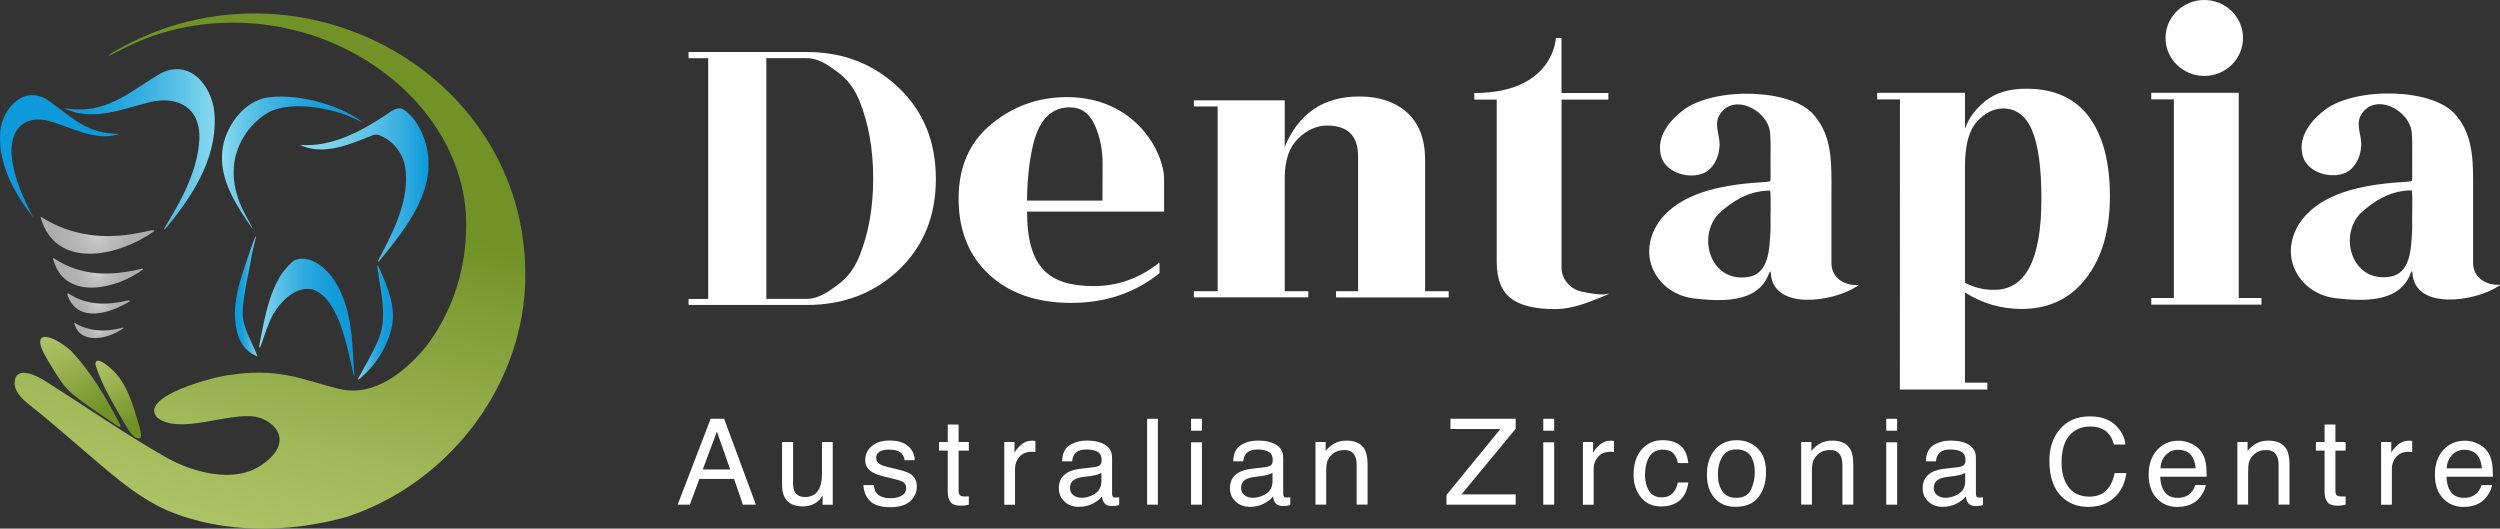
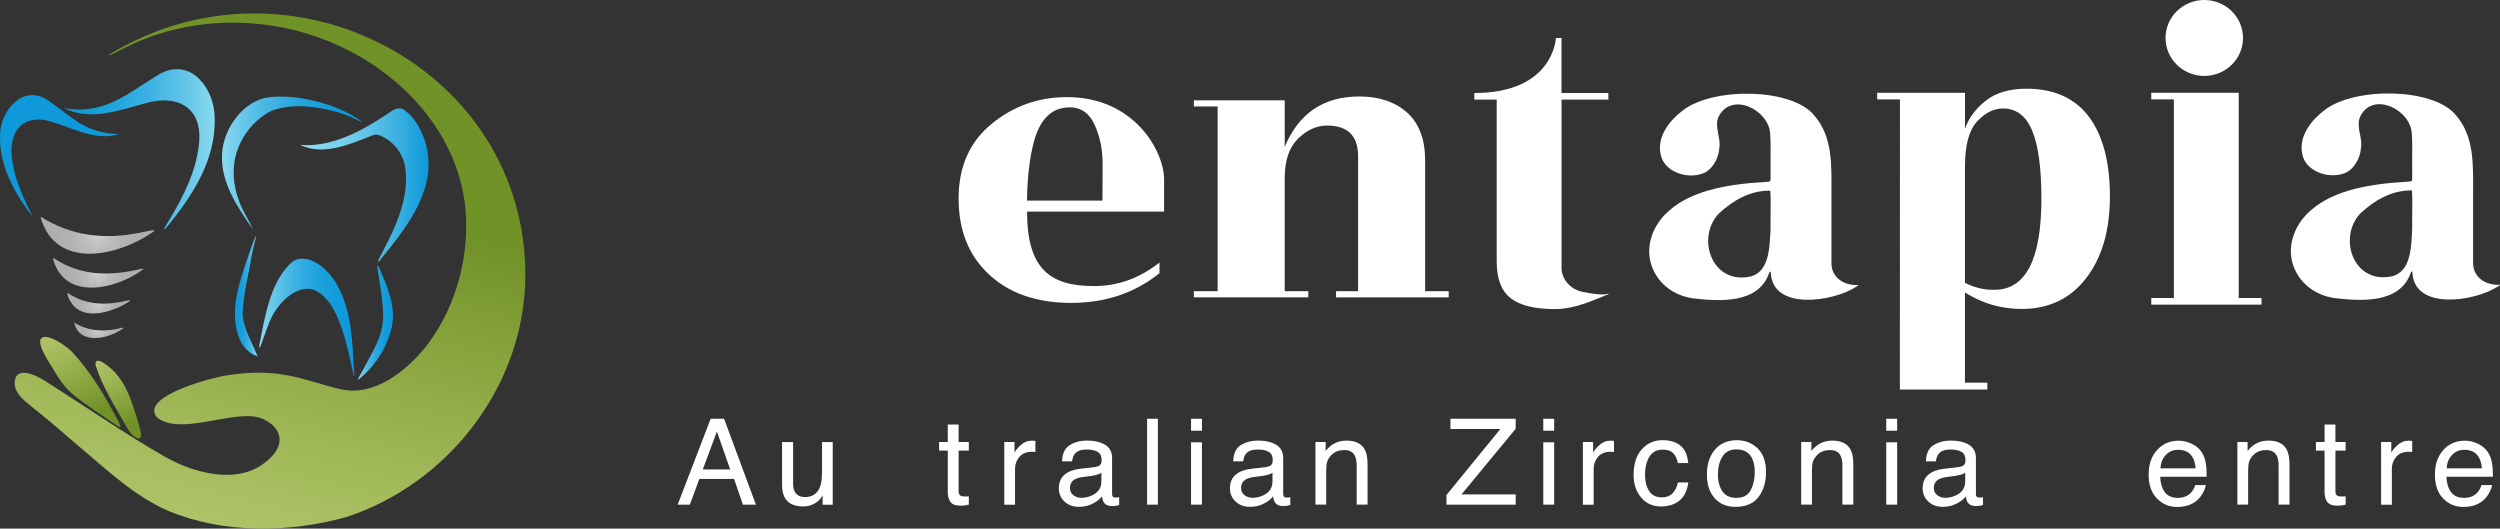
<svg xmlns="http://www.w3.org/2000/svg" width="227" height="48" viewBox="0 0 227 48" fill="none">
  <rect x="0" y="0" width="227" height="48" fill="#333333" stroke="none" />
  <path d="M47.672 26.046C47.196 35.458 40.565 43.931 31.483 46.938C26.256 48.393 20.328 48.485 15.272 46.387C12.173 45.033 9.694 42.648 7.148 40.51C5.767 39.324 4.395 38.125 2.969 37.001C2.281 36.432 1.44 35.837 1.327 34.894C1.278 33.09 3.298 34.052 4.161 34.633C7.751 36.9 11.259 39.342 14.966 41.467C15.708 41.886 16.486 42.252 17.296 42.525C19.5 43.266 22.195 43.539 24.106 41.961C24.781 41.436 25.442 40.704 25.379 39.8C25.307 38.804 24.237 38.046 23.265 37.852C20.778 37.38 16.311 39.54 14.26 37.905C12.55 35.956 19.766 34.096 21.07 34.021C22.721 33.774 24.417 33.761 26.063 34.074C27.705 34.356 29.27 34.973 30.912 35.334C34.016 36.049 36.886 33.668 38.681 31.468C41.105 28.312 42.333 24.384 42.329 20.478C42.369 13.591 37.74 7.706 31.704 4.607C25.757 1.521 18.353 1.168 12.209 3.928C11.534 4.232 10.886 4.58 10.225 4.907C9.959 5.03 9.811 5.074 9.896 4.995C9.986 4.902 10.378 4.673 10.684 4.501C27.327 -4.872 48.487 6.934 47.677 26.002V26.046H47.672Z" fill="url(#paint0_linear_344_2)" />
  <path d="M10.913 38.764C10.841 38.795 10.612 38.641 10.508 38.57C9.177 37.653 7.859 36.816 6.617 35.806C5.578 34.955 4.984 33.725 4.278 32.614C2.465 29.577 4.989 30.503 6.487 31.891C8.264 33.782 9.582 36.048 10.787 38.319C10.845 38.438 10.98 38.685 10.922 38.76L10.913 38.769V38.764Z" fill="url(#paint1_linear_344_2)" />
  <path d="M12.699 39.792C12.262 39.906 11.754 39.223 11.547 38.857C10.499 36.996 9.294 35.163 8.668 33.108C8.614 32.046 10.364 33.664 10.571 33.972C11.547 35.092 11.988 36.534 12.415 37.909C12.564 38.42 12.757 38.954 12.802 39.483C12.807 39.62 12.784 39.725 12.717 39.778L12.694 39.792H12.699Z" fill="url(#paint2_linear_344_2)" />
  <path d="M27.25 13.155C30.125 13.389 32.824 11.903 35.131 10.373C35.55 10.086 36.072 9.659 36.602 9.919C37.596 10.558 38.168 11.634 38.554 12.696C39.949 16.915 37.012 20.557 34.475 23.656C34.272 23.916 34.304 23.696 34.403 23.519C35.748 20.962 37.255 18.088 36.782 15.117C36.553 13.865 35.689 12.776 34.479 12.291C34.295 12.216 34.088 12.203 33.894 12.264C31.848 13.067 29.396 14.191 27.246 13.159H27.25V13.155Z" fill="url(#paint3_linear_344_2)" />
  <path d="M32.136 34.135C31.573 31.905 30.898 27.157 28.398 26.284C26.895 25.918 25.46 27.39 24.803 28.536C24.322 29.44 24.043 30.419 23.688 31.362C23.625 31.552 23.499 31.68 23.544 31.367C24.034 28.88 24.552 25.3 26.702 23.656C27.988 23.052 29.387 24.168 30.134 25.137C31.681 27.249 31.951 29.969 32.072 32.495C32.086 33.007 32.149 33.514 32.176 34.025C32.176 34.104 32.163 34.153 32.145 34.144L32.136 34.135Z" fill="url(#paint4_linear_344_2)" />
  <path d="M22.941 20.804C21.583 18.833 20.085 16.638 20.157 14.165C20.175 12.035 21.731 9.492 23.998 8.901C26.684 8.389 30.692 9.425 32.851 11.043C32.864 11.092 32.72 11.021 32.684 11.008C31.992 10.651 31.254 10.351 30.485 10.135C28.618 9.641 26.513 9.372 24.664 10.056C22.793 10.986 21.457 12.961 21.254 14.971C21.128 16.153 21.331 17.295 21.754 18.37C22.059 19.23 22.622 19.997 22.955 20.813H22.946L22.941 20.804Z" fill="url(#paint5_linear_344_2)" />
  <path d="M32.491 34.431C34.987 29.863 35.181 29.991 34.34 24.741C34.281 24.48 34.146 23.652 34.457 24.397C35.194 26.054 35.968 27.871 35.572 29.713C35.149 31.539 34.115 33.179 32.671 34.373C32.585 34.439 32.509 34.479 32.495 34.448V34.435L32.491 34.431Z" fill="url(#paint6_linear_344_2)" />
  <path d="M23.369 32.358C22.559 32.085 21.92 31.353 21.65 30.555C20.777 27.906 21.884 25.23 22.721 22.726C22.784 22.572 23.31 21.033 23.234 21.558C23.099 22.109 22.955 22.655 22.851 23.211C22.572 24.952 22.091 26.685 22.028 28.448C22.069 29.846 22.905 31.071 23.378 32.35L23.364 32.358H23.369Z" fill="url(#paint7_linear_344_2)" />
  <path d="M5.798 9.813C9.599 10.488 11.673 8.376 14.633 6.639C17.453 5.25 19.482 8.16 19.491 10.682C19.635 14.513 17.413 17.894 15.042 20.742C14.624 21.121 15.245 20.209 15.294 20.103C16.648 17.85 17.93 15.377 18.097 12.714C18.259 9.866 16.257 8.64 13.562 9.284C11.07 9.923 8.286 11.07 5.798 9.818V9.813Z" fill="url(#paint8_linear_344_2)" />
  <path d="M3.005 19.737C1.363 17.616 -0.094 15.059 0.005 12.313C-0.027 10.148 2.051 7.561 4.355 9.104C6.676 10.722 7.746 12.097 10.814 12.168C8.529 12.921 6.262 11.374 4.076 10.902C1.768 10.545 0.855 12.229 1.071 14.248C1.273 16.197 2.123 18.009 3.01 19.733L3.005 19.737Z" fill="#0D99DA" />
  <path d="M3.689 19.675C6.478 21.439 9.505 21.783 12.712 21.126C12.879 21.126 14.323 20.711 13.949 21.024C10.742 23.295 5.016 24.569 3.675 19.684L3.684 19.675H3.689Z" fill="url(#paint9_radial_344_2)" />
  <path d="M12.991 24.458C10.621 26.244 5.987 27.346 4.872 23.691C4.84 23.59 4.737 23.343 4.944 23.484C7.458 25.124 10.13 25.062 12.861 24.401C12.946 24.388 13.018 24.401 13.005 24.441L12.996 24.463L12.991 24.458Z" fill="url(#paint10_radial_344_2)" />
-   <path d="M11.768 27.364C10.072 28.431 7.116 29.37 6.176 26.919C6.149 26.808 6.032 26.531 6.23 26.658C7.944 27.774 9.793 27.716 11.673 27.267C11.741 27.258 11.795 27.298 11.781 27.337L11.768 27.364Z" fill="url(#paint11_radial_344_2)" />
+   <path d="M11.768 27.364C10.072 28.431 7.116 29.37 6.176 26.919C6.149 26.808 6.032 26.531 6.23 26.658C7.944 27.774 9.793 27.716 11.673 27.267C11.741 27.258 11.795 27.298 11.781 27.337Z" fill="url(#paint11_radial_344_2)" />
  <path d="M6.743 29.29C8.048 30.115 9.608 30.163 11.097 29.758C11.156 29.74 11.205 29.758 11.205 29.802C9.923 30.754 7.229 31.402 6.734 29.299L6.743 29.29Z" fill="url(#paint12_radial_344_2)" />
  <path d="M64.528 38.024H65.748L68.635 45.822H67.457L66.652 43.486H63.503L62.639 45.822H61.533L64.528 38.024ZM66.301 42.626L65.095 39.183L63.813 42.626H66.305H66.301Z" fill="white" />
  <path d="M72.013 40.135V43.909C72.013 44.2 72.058 44.438 72.148 44.619C72.319 44.958 72.634 45.13 73.093 45.13C73.754 45.13 74.204 44.835 74.442 44.24C74.573 43.922 74.636 43.486 74.636 42.93V40.14H75.612V45.827H74.69L74.699 44.989C74.573 45.205 74.42 45.386 74.236 45.536C73.871 45.831 73.426 45.981 72.909 45.981C72.099 45.981 71.546 45.712 71.249 45.17C71.091 44.879 71.01 44.491 71.01 44.006V40.14H72.009L72.013 40.135Z" fill="white" />
-   <path d="M79.341 44.041C79.373 44.359 79.454 44.606 79.588 44.773C79.84 45.082 80.272 45.236 80.893 45.236C81.262 45.236 81.586 45.161 81.865 45.007C82.144 44.853 82.283 44.614 82.283 44.293C82.283 44.05 82.171 43.861 81.945 43.737C81.802 43.658 81.518 43.57 81.1 43.468L80.313 43.279C79.809 43.16 79.44 43.023 79.202 42.873C78.774 42.613 78.563 42.256 78.563 41.802C78.563 41.264 78.765 40.828 79.166 40.497C79.566 40.166 80.106 39.999 80.781 39.999C81.667 39.999 82.305 40.25 82.697 40.753C82.94 41.07 83.061 41.414 83.052 41.784H82.13C82.112 41.568 82.031 41.374 81.892 41.198C81.662 40.947 81.266 40.823 80.7 40.823C80.322 40.823 80.038 40.894 79.845 41.03C79.651 41.167 79.552 41.348 79.552 41.577C79.552 41.824 79.678 42.022 79.935 42.168C80.083 42.256 80.299 42.335 80.587 42.401L81.244 42.556C81.959 42.723 82.436 42.882 82.679 43.041C83.057 43.283 83.246 43.671 83.246 44.191C83.246 44.712 83.048 45.135 82.652 45.501C82.256 45.867 81.653 46.052 80.839 46.052C79.966 46.052 79.346 45.858 78.981 45.474C78.617 45.091 78.423 44.614 78.397 44.05H79.332L79.341 44.041Z" fill="white" />
  <path d="M86.057 38.548H87.042V40.135H87.969V40.916H87.042V44.628C87.042 44.826 87.109 44.958 87.249 45.025C87.325 45.064 87.451 45.082 87.627 45.082C87.672 45.082 87.726 45.082 87.78 45.082C87.834 45.082 87.897 45.073 87.969 45.064V45.822C87.856 45.853 87.739 45.875 87.618 45.893C87.496 45.906 87.366 45.915 87.226 45.915C86.772 45.915 86.462 45.8 86.3 45.571C86.138 45.342 86.057 45.047 86.057 44.681V40.916H85.27V40.135H86.057V38.548Z" fill="white" />
  <path d="M91.189 40.135H92.116V41.118C92.192 40.929 92.377 40.695 92.674 40.422C92.971 40.149 93.312 40.012 93.699 40.012C93.717 40.012 93.749 40.012 93.794 40.016C93.839 40.016 93.911 40.025 94.014 40.038V41.048C93.956 41.039 93.902 41.03 93.852 41.026C93.803 41.026 93.749 41.022 93.695 41.022C93.205 41.022 92.827 41.176 92.561 41.484C92.296 41.793 92.165 42.15 92.165 42.556V45.827H91.189V40.14V40.135Z" fill="white" />
  <path d="M99.516 42.384C99.74 42.357 99.889 42.265 99.965 42.111C100.01 42.027 100.028 41.903 100.028 41.745C100.028 41.418 99.911 41.18 99.673 41.035C99.435 40.889 99.097 40.814 98.661 40.814C98.153 40.814 97.793 40.951 97.581 41.22C97.464 41.37 97.383 41.59 97.347 41.886H96.439C96.457 41.185 96.686 40.695 97.132 40.418C97.577 40.144 98.094 40.003 98.683 40.003C99.367 40.003 99.92 40.131 100.343 40.387C100.766 40.642 100.977 41.039 100.977 41.577V44.853C100.977 44.95 101 45.033 101.04 45.091C101.081 45.152 101.171 45.179 101.301 45.179C101.346 45.179 101.391 45.179 101.45 45.17C101.504 45.166 101.562 45.157 101.621 45.148V45.853C101.468 45.897 101.355 45.924 101.274 45.933C101.193 45.941 101.085 45.95 100.95 45.95C100.613 45.95 100.37 45.836 100.222 45.602C100.141 45.479 100.087 45.302 100.055 45.077C99.857 45.333 99.57 45.554 99.201 45.739C98.827 45.928 98.418 46.021 97.973 46.021C97.433 46.021 96.996 45.862 96.655 45.54C96.313 45.218 96.142 44.822 96.142 44.341C96.142 43.817 96.308 43.407 96.646 43.116C96.983 42.825 97.424 42.648 97.968 42.582L99.525 42.393L99.516 42.384ZM97.464 44.963C97.671 45.121 97.914 45.201 98.193 45.201C98.535 45.201 98.868 45.121 99.192 44.967C99.731 44.707 100.006 44.288 100.006 43.702V42.935C99.889 43.01 99.731 43.072 99.547 43.12C99.358 43.169 99.174 43.204 98.994 43.226L98.404 43.301C98.049 43.345 97.784 43.42 97.608 43.517C97.307 43.684 97.154 43.949 97.154 44.31C97.154 44.584 97.257 44.804 97.464 44.963Z" fill="white" />
  <path d="M104.158 38.024H105.134V45.822H104.158V38.024Z" fill="white" />
  <path d="M108.148 38.024H109.137V39.108H108.148V38.024ZM108.148 40.162H109.137V45.822H108.148V40.162Z" fill="white" />
  <path d="M115.052 42.384C115.277 42.357 115.426 42.265 115.502 42.111C115.547 42.027 115.565 41.903 115.565 41.745C115.565 41.418 115.448 41.18 115.21 41.035C114.971 40.889 114.634 40.814 114.198 40.814C113.689 40.814 113.33 40.951 113.118 41.22C113.001 41.37 112.92 41.59 112.884 41.886H111.976C111.994 41.185 112.223 40.695 112.668 40.418C113.114 40.144 113.631 40.003 114.22 40.003C114.904 40.003 115.457 40.131 115.88 40.387C116.303 40.642 116.514 41.039 116.514 41.577V44.853C116.514 44.95 116.537 45.033 116.577 45.091C116.618 45.152 116.708 45.179 116.838 45.179C116.883 45.179 116.928 45.179 116.987 45.17C117.041 45.166 117.099 45.157 117.158 45.148V45.853C117.005 45.897 116.892 45.924 116.811 45.933C116.73 45.941 116.622 45.95 116.487 45.95C116.15 45.95 115.907 45.836 115.759 45.602C115.678 45.479 115.624 45.302 115.592 45.077C115.394 45.333 115.106 45.554 114.737 45.739C114.364 45.928 113.955 46.021 113.509 46.021C112.97 46.021 112.533 45.862 112.191 45.54C111.85 45.218 111.679 44.822 111.679 44.341C111.679 43.817 111.845 43.407 112.183 43.116C112.52 42.825 112.961 42.648 113.505 42.582L115.061 42.393L115.052 42.384ZM113.001 44.963C113.208 45.121 113.451 45.201 113.73 45.201C114.072 45.201 114.405 45.121 114.728 44.967C115.268 44.707 115.543 44.288 115.543 43.702V42.935C115.426 43.01 115.268 43.072 115.084 43.12C114.895 43.169 114.71 43.204 114.531 43.226L113.941 43.301C113.586 43.345 113.321 43.42 113.145 43.517C112.844 43.684 112.691 43.949 112.691 44.31C112.691 44.584 112.794 44.804 113.001 44.963Z" fill="white" />
  <path d="M119.443 40.135H120.369V40.942C120.644 40.611 120.936 40.369 121.242 40.224C121.548 40.078 121.89 40.008 122.267 40.008C123.091 40.008 123.648 40.29 123.936 40.85C124.094 41.158 124.175 41.599 124.175 42.172V45.818H123.185V42.234C123.185 41.886 123.131 41.608 123.028 41.396C122.852 41.044 122.542 40.867 122.083 40.867C121.854 40.867 121.665 40.889 121.516 40.938C121.251 41.017 121.012 41.171 120.81 41.405C120.648 41.595 120.54 41.789 120.491 41.987C120.441 42.185 120.419 42.472 120.419 42.842V45.818H119.443V40.131V40.135Z" fill="white" />
  <path d="M131.34 44.945L136.234 38.954H131.7V38.024H137.624V38.932L132.703 44.892H137.624V45.822H131.34V44.945Z" fill="white" />
  <path d="M140.13 38.024H141.119V39.108H140.13V38.024ZM140.13 40.162H141.119V45.822H140.13V40.162Z" fill="white" />
  <path d="M143.728 40.135H144.655V41.118C144.732 40.929 144.916 40.695 145.213 40.422C145.51 40.149 145.852 40.012 146.238 40.012C146.256 40.012 146.288 40.012 146.333 40.016C146.378 40.016 146.45 40.025 146.553 40.038V41.048C146.495 41.039 146.441 41.03 146.391 41.026C146.342 41.026 146.288 41.022 146.234 41.022C145.744 41.022 145.366 41.176 145.1 41.484C144.835 41.793 144.705 42.15 144.705 42.556V45.827H143.728V40.14V40.135Z" fill="white" />
  <path d="M152.558 40.44C152.968 40.752 153.215 41.286 153.296 42.049H152.347C152.289 41.7 152.158 41.405 151.951 41.176C151.744 40.942 151.416 40.827 150.962 40.827C150.341 40.827 149.895 41.123 149.63 41.718C149.455 42.102 149.369 42.578 149.369 43.142C149.369 43.706 149.491 44.191 149.738 44.579C149.985 44.967 150.372 45.161 150.899 45.161C151.303 45.161 151.623 45.042 151.861 44.8C152.1 44.557 152.262 44.226 152.352 43.808H153.301C153.193 44.562 152.923 45.113 152.486 45.461C152.055 45.809 151.497 45.986 150.822 45.986C150.062 45.986 149.459 45.712 149.009 45.17C148.56 44.628 148.33 43.949 148.33 43.133C148.33 42.137 148.578 41.356 149.072 40.801C149.567 40.245 150.197 39.968 150.962 39.968C151.614 39.968 152.145 40.122 152.558 40.435V40.44Z" fill="white" />
  <path d="M159.585 40.704C160.097 41.193 160.354 41.907 160.354 42.855C160.354 43.803 160.129 44.526 159.675 45.126C159.225 45.725 158.523 46.021 157.574 46.021C156.782 46.021 156.153 45.756 155.685 45.227C155.217 44.698 154.987 43.988 154.987 43.098C154.987 42.141 155.235 41.383 155.725 40.819C156.215 40.254 156.877 39.972 157.704 39.972C158.447 39.972 159.072 40.215 159.589 40.704H159.585ZM158.977 44.482C159.216 44.002 159.333 43.468 159.333 42.882C159.333 42.353 159.247 41.921 159.076 41.59C158.806 41.066 158.339 40.805 157.673 40.805C157.084 40.805 156.656 41.026 156.386 41.475C156.117 41.921 155.986 42.459 155.986 43.089C155.986 43.719 156.121 44.196 156.386 44.601C156.652 45.002 157.079 45.205 157.659 45.205C158.298 45.205 158.734 44.967 158.973 44.486L158.977 44.482Z" fill="white" />
  <path d="M163.548 40.135H164.474V40.942C164.749 40.611 165.041 40.369 165.347 40.224C165.653 40.078 165.995 40.008 166.372 40.008C167.196 40.008 167.753 40.29 168.041 40.85C168.199 41.158 168.28 41.599 168.28 42.172V45.818H167.29V42.234C167.29 41.886 167.236 41.608 167.133 41.396C166.957 41.044 166.647 40.867 166.188 40.867C165.959 40.867 165.77 40.889 165.621 40.938C165.356 41.017 165.117 41.171 164.915 41.405C164.753 41.595 164.645 41.789 164.596 41.987C164.546 42.185 164.524 42.472 164.524 42.842V45.818H163.548V40.131V40.135Z" fill="white" />
  <path d="M171.271 38.024H172.261V39.108H171.271V38.024ZM171.271 40.162H172.261V45.822H171.271V40.162Z" fill="white" />
  <path d="M177.951 42.384C178.176 42.357 178.324 42.265 178.401 42.111C178.446 42.027 178.464 41.903 178.464 41.745C178.464 41.418 178.347 41.18 178.108 41.035C177.87 40.889 177.532 40.814 177.096 40.814C176.588 40.814 176.228 40.951 176.017 41.22C175.9 41.37 175.819 41.59 175.783 41.886H174.874C174.892 41.185 175.121 40.695 175.567 40.418C176.012 40.144 176.529 40.003 177.119 40.003C177.802 40.003 178.356 40.131 178.778 40.387C179.201 40.642 179.413 41.039 179.413 41.577V44.853C179.413 44.95 179.435 45.033 179.476 45.091C179.516 45.152 179.606 45.179 179.737 45.179C179.782 45.179 179.827 45.179 179.885 45.17C179.939 45.166 179.998 45.157 180.056 45.148V45.853C179.903 45.897 179.791 45.924 179.71 45.933C179.629 45.941 179.521 45.95 179.386 45.95C179.048 45.95 178.805 45.836 178.657 45.602C178.576 45.479 178.522 45.302 178.491 45.077C178.293 45.333 178.005 45.554 177.636 45.739C177.263 45.928 176.853 46.021 176.408 46.021C175.868 46.021 175.432 45.862 175.09 45.54C174.748 45.218 174.577 44.822 174.577 44.341C174.577 43.817 174.744 43.407 175.081 43.116C175.418 42.825 175.859 42.648 176.403 42.582L177.96 42.393L177.951 42.384ZM175.9 44.963C176.107 45.121 176.349 45.201 176.628 45.201C176.97 45.201 177.303 45.121 177.627 44.967C178.167 44.707 178.441 44.288 178.441 43.702V42.935C178.324 43.01 178.167 43.072 177.982 43.12C177.793 43.169 177.609 43.204 177.429 43.226L176.84 43.301C176.484 43.345 176.219 43.42 176.044 43.517C175.742 43.684 175.589 43.949 175.589 44.31C175.589 44.584 175.693 44.804 175.9 44.963Z" fill="white" />
-   <path d="M192.071 38.592C192.62 39.113 192.925 39.703 192.988 40.365H191.936C191.819 39.862 191.585 39.465 191.239 39.17C190.888 38.874 190.397 38.729 189.768 38.729C188.998 38.729 188.378 38.998 187.901 39.54C187.429 40.082 187.19 40.907 187.19 42.022C187.19 42.935 187.402 43.675 187.833 44.244C188.261 44.813 188.899 45.095 189.745 45.095C190.523 45.095 191.122 44.795 191.526 44.2C191.742 43.887 191.904 43.473 192.012 42.957H193.065C192.97 43.777 192.664 44.465 192.143 45.02C191.517 45.69 190.676 46.025 189.615 46.025C188.702 46.025 187.932 45.752 187.312 45.201C186.493 44.473 186.084 43.354 186.084 41.837C186.084 40.686 186.389 39.743 187.006 39.007C187.671 38.209 188.585 37.808 189.75 37.808C190.744 37.808 191.517 38.068 192.066 38.588L192.071 38.592Z" fill="white" />
  <path d="M199.016 40.294C199.398 40.484 199.691 40.73 199.893 41.03C200.087 41.317 200.217 41.652 200.28 42.035C200.338 42.296 200.365 42.714 200.365 43.288H196.146C196.164 43.865 196.304 44.328 196.56 44.681C196.816 45.029 197.217 45.205 197.756 45.205C198.26 45.205 198.665 45.038 198.966 44.712C199.133 44.517 199.254 44.297 199.326 44.046H200.284C200.257 44.253 200.176 44.487 200.033 44.742C199.889 44.998 199.731 45.21 199.556 45.373C199.263 45.655 198.899 45.849 198.463 45.946C198.229 46.003 197.968 46.03 197.671 46.03C196.956 46.03 196.344 45.774 195.845 45.258C195.345 44.742 195.098 44.024 195.098 43.093C195.098 42.163 195.35 41.44 195.854 40.872C196.358 40.303 197.014 40.016 197.824 40.016C198.233 40.016 198.629 40.109 199.011 40.298L199.016 40.294ZM199.367 42.525C199.326 42.11 199.236 41.78 199.092 41.533C198.827 41.074 198.386 40.841 197.765 40.841C197.32 40.841 196.947 40.999 196.65 41.317C196.349 41.634 196.191 42.035 196.173 42.525H199.367Z" fill="white" />
  <path d="M203.154 40.135H204.081V40.942C204.355 40.611 204.648 40.369 204.954 40.224C205.259 40.078 205.601 40.008 205.979 40.008C206.802 40.008 207.36 40.29 207.648 40.85C207.805 41.158 207.886 41.599 207.886 42.172V45.818H206.897V42.234C206.897 41.886 206.843 41.608 206.739 41.396C206.564 41.044 206.254 40.867 205.795 40.867C205.565 40.867 205.376 40.889 205.228 40.938C204.963 41.017 204.724 41.171 204.522 41.405C204.36 41.595 204.252 41.789 204.202 41.987C204.153 42.185 204.13 42.472 204.13 42.842V45.818H203.154V40.131V40.135Z" fill="white" />
  <path d="M211.071 38.548H212.056V40.135H212.983V40.916H212.056V44.628C212.056 44.826 212.124 44.958 212.263 45.025C212.34 45.064 212.466 45.082 212.641 45.082C212.686 45.082 212.74 45.082 212.794 45.082C212.848 45.082 212.911 45.073 212.983 45.064V45.822C212.87 45.853 212.753 45.875 212.632 45.893C212.511 45.906 212.38 45.915 212.241 45.915C211.786 45.915 211.476 45.8 211.314 45.571C211.152 45.342 211.071 45.047 211.071 44.681V40.916H210.284V40.135H211.071V38.548Z" fill="white" />
  <path d="M216.204 40.135H217.13V41.118C217.207 40.929 217.391 40.695 217.688 40.422C217.985 40.149 218.327 40.012 218.714 40.012C218.732 40.012 218.763 40.012 218.808 40.016C218.853 40.016 218.925 40.025 219.028 40.038V41.048C218.97 41.039 218.916 41.03 218.867 41.026C218.817 41.026 218.763 41.022 218.709 41.022C218.219 41.022 217.841 41.176 217.576 41.484C217.31 41.793 217.18 42.15 217.18 42.556V45.827H216.204V40.14V40.135Z" fill="white" />
  <path d="M225.007 40.294C225.389 40.484 225.681 40.73 225.884 41.03C226.077 41.317 226.208 41.652 226.271 42.035C226.329 42.296 226.356 42.714 226.356 43.288H222.137C222.155 43.865 222.294 44.328 222.551 44.681C222.807 45.029 223.207 45.205 223.747 45.205C224.251 45.205 224.656 45.038 224.957 44.712C225.124 44.517 225.245 44.297 225.317 44.046H226.275C226.248 44.253 226.167 44.487 226.023 44.742C225.879 44.998 225.722 45.21 225.546 45.373C225.254 45.655 224.89 45.849 224.453 45.946C224.219 46.003 223.958 46.03 223.662 46.03C222.946 46.03 222.335 45.774 221.835 45.258C221.336 44.742 221.089 44.024 221.089 43.093C221.089 42.163 221.341 41.44 221.844 40.872C222.348 40.303 223.005 40.016 223.815 40.016C224.224 40.016 224.62 40.109 225.002 40.298L225.007 40.294ZM225.357 42.525C225.317 42.11 225.227 41.78 225.083 41.533C224.818 41.074 224.377 40.841 223.756 40.841C223.311 40.841 222.937 40.999 222.641 41.317C222.339 41.634 222.182 42.035 222.164 42.525H225.357Z" fill="white" />
-   <path d="M73.259 27.686H62.522V27.144H64.303V5.282H62.522V4.722H73.259C76.538 4.722 79.309 5.793 81.576 7.94C83.843 10.087 84.977 12.851 84.977 16.237C84.977 19.623 83.857 22.365 81.612 24.503C79.367 26.628 76.583 27.69 73.263 27.69L73.259 27.686ZM73.259 5.277H69.584V27.139H73.259C74.347 27.139 75.31 26.425 76.142 25.803C76.974 25.177 77.609 24.322 78.045 23.233C78.873 21.174 79.286 18.829 79.286 16.202C79.286 13.574 78.873 11.233 78.045 9.17C77.609 8.09 76.979 7.239 76.151 6.617C75.323 5.991 74.361 5.282 73.259 5.282V5.277Z" fill="white" />
  <path d="M89.803 24.922C87.963 23.215 87.041 20.914 87.041 18.027C87.041 15.139 88.04 12.882 90.033 11.255C92.012 9.628 94.297 8.817 96.879 8.817C103.028 8.817 105.7 13.764 105.7 16.29V19.212H93.258C93.258 24.335 95.273 25.975 99.299 25.975C101.472 25.988 103.464 25.274 105.282 23.837V24.803C103.046 26.606 100.361 27.505 97.23 27.505C94.112 27.492 91.638 26.632 89.808 24.926L89.803 24.922ZM93.253 18.212H100.104C100.104 18.212 100.118 16.51 100.118 14.87C100.118 13.583 99.879 12.415 99.407 11.361C98.921 10.285 98.165 9.747 97.144 9.747C95.813 9.747 94.841 10.448 94.229 11.855C93.591 13.257 93.262 15.994 93.253 18.216V18.212Z" fill="white" />
  <path d="M108.403 9.108H116.653V13.336C117.922 10.285 120.184 8.76 123.432 8.76C125.218 8.76 126.657 9.245 127.755 10.21C128.852 11.202 129.401 12.644 129.401 14.544V26.442H131.542V27.002H121.313V26.442H123.315V14.195C123.315 12.331 122.375 11.4 120.499 11.4C119.559 11.4 118.686 11.793 117.881 12.569C117.062 13.362 116.653 14.553 116.653 16.148V26.438H118.794V26.998H108.403V26.438H110.562V9.668H108.403V9.108Z" fill="white" />
  <path d="M146.044 9.046H141.789V24.304C141.789 24.304 141.789 24.322 141.789 24.331C141.798 25.389 142.612 26.275 143.669 26.495C144.56 26.681 145.613 26.835 146.049 26.654V26.712C144.591 27.298 142.968 28.065 141.177 28.065C139.387 28.065 138.02 27.739 137.187 27.086C136.333 26.434 135.901 25.327 135.901 23.762V9.046H133.868V8.447C141.092 8.447 141.276 3.448 141.276 3.448H141.785V8.447H146.04V9.046H146.044Z" fill="white" />
  <path d="M178.418 26.557V34.748H180.451V35.37H172.507L172.516 9.024H170.447V8.425H178.422V11.696C178.755 10.73 179.376 9.884 180.285 9.161C181.216 8.42 182.453 8.054 183.987 8.054C186.506 8.054 188.404 8.905 189.681 10.611C190.945 12.313 191.58 14.72 191.58 17.828C191.58 20.936 190.855 23.405 189.412 25.27C187.981 27.126 186.029 28.052 183.564 28.052C181.724 28.052 180.01 27.558 178.427 26.566L178.418 26.557ZM178.418 15.077V25.675C179.25 26.112 180.136 26.328 181.085 26.315C183.937 26.315 185.359 23.559 185.359 18.044C185.359 15.249 185.08 13.186 184.517 11.85C183.955 10.514 183.074 9.849 181.873 9.849C181.027 9.849 180.244 10.245 179.515 11.035C178.787 11.824 178.422 13.173 178.422 15.073L178.418 15.077Z" fill="white" />
  <path d="M156.107 13.552C156.017 14.412 155.473 15.474 154.532 15.783C153.08 16.276 151.051 15.54 150.785 14.002C150.439 12.366 151.604 10.929 152.864 9.977C155.666 7.887 162.76 7.997 164.752 10.501C166.417 12.441 166.3 14.998 166.295 17.489C166.295 19.556 166.291 22.276 166.295 23.89C166.295 25.292 167.564 25.962 168.738 25.874C168.751 25.936 168.666 25.944 168.58 26.015C166.484 27.404 160.992 28.237 160.789 24.807C160.762 24.556 160.704 24.657 160.632 24.803C159.647 27.593 156.179 27.373 153.732 27.091C151.964 26.839 150.601 25.768 150.021 24.278C149.373 22.62 149.931 20.773 151.177 19.486C153.214 17.383 156.593 16.726 160.376 16.519C160.592 16.506 160.717 16.484 160.749 16.409C160.789 16.241 160.758 15.717 160.767 15.099C160.749 14.041 160.807 13.173 160.735 12.207C160.673 9.994 157.258 8.293 156.075 10.545C155.594 11.48 156.314 12.538 156.102 13.508V13.556L156.107 13.552ZM160.767 20.729C160.735 19.94 160.83 17.85 160.731 17.308C158.855 17.299 157.317 18.23 156.053 19.407C154.069 21.509 155.32 25.609 158.621 25.164C160.668 24.926 160.673 22.563 160.767 20.769V20.729Z" fill="white" />
  <path d="M214.368 13.53C214.278 14.39 213.733 15.452 212.793 15.761C211.34 16.255 209.312 15.518 209.046 13.98C208.7 12.344 209.865 10.907 211.124 9.955C213.927 7.865 221.02 7.975 223.013 10.479C224.678 12.419 224.561 14.976 224.556 17.467C224.556 19.535 224.552 22.255 224.556 23.868C224.556 25.27 225.825 25.94 226.999 25.852C227.012 25.914 226.927 25.922 226.841 25.993C224.745 27.382 219.253 28.215 219.05 24.785C219.023 24.534 218.965 24.635 218.893 24.781C217.908 27.571 214.44 27.351 211.993 27.069C210.225 26.817 208.862 25.746 208.282 24.256C207.634 22.598 208.192 20.751 209.438 19.464C211.475 17.361 214.853 16.704 218.636 16.497C218.852 16.484 218.978 16.462 219.01 16.387C219.05 16.219 219.019 15.695 219.028 15.077C219.01 14.019 219.068 13.151 218.996 12.185C218.933 9.972 215.519 8.271 214.336 10.523C213.855 11.458 214.575 12.516 214.363 13.486V13.534L214.368 13.53ZM219.028 20.707C218.996 19.918 219.091 17.828 218.992 17.286C217.116 17.277 215.578 18.207 214.314 19.385C212.33 21.488 213.58 25.587 216.882 25.142C218.929 24.904 218.933 22.541 219.028 20.747V20.707Z" fill="white" />
  <path d="M203.275 8.42V27.06H205.344V27.659H195.336V27.06H197.387V9.024H195.336V8.425H203.275V8.42Z" fill="white" />
  <path d="M200.149 6.895C202.092 6.895 203.666 5.351 203.666 3.447C203.666 1.544 202.092 0 200.149 0C198.206 0 196.631 1.544 196.631 3.447C196.631 5.351 198.206 6.895 200.149 6.895Z" fill="white" />
  <defs>
    <linearGradient id="paint0_linear_344_2" x1="31.501" y1="4.347" x2="20.457" y2="48.486" gradientUnits="userSpaceOnUse">
      <stop offset="0.31" stop-color="#719227" />
      <stop offset="0.42" stop-color="#7D9B33" />
      <stop offset="0.79" stop-color="#A0B858" />
      <stop offset="0.99" stop-color="#AEC366" />
    </linearGradient>
    <linearGradient id="paint1_linear_344_2" x1="9.86" y1="39.359" x2="4.668" y2="30.178" gradientUnits="userSpaceOnUse">
      <stop offset="0.2" stop-color="#719227" />
      <stop offset="0.33" stop-color="#7D9B33" />
      <stop offset="0.76" stop-color="#A0B858" />
      <stop offset="0.99" stop-color="#AEC366" />
    </linearGradient>
    <linearGradient id="paint2_linear_344_2" x1="13.005" y1="39.62" x2="9.047" y2="32.629" gradientUnits="userSpaceOnUse">
      <stop offset="0.2" stop-color="#719227" />
      <stop offset="0.33" stop-color="#7D9B33" />
      <stop offset="0.76" stop-color="#A0B858" />
      <stop offset="0.99" stop-color="#AEC366" />
    </linearGradient>
    <linearGradient id="paint3_linear_344_2" x1="38.919" y1="16.81" x2="27.246" y2="16.81" gradientUnits="userSpaceOnUse">
      <stop stop-color="#0D99DA" />
      <stop offset="0.22" stop-color="#37AFE1" />
      <stop offset="0.44" stop-color="#5BC1E7" />
      <stop offset="0.65" stop-color="#74CEEB" />
      <stop offset="0.84" stop-color="#83D6EE" />
      <stop offset="0.99" stop-color="#89D9EF" />
    </linearGradient>
    <linearGradient id="paint4_linear_344_2" x1="32.176" y1="28.81" x2="23.535" y2="28.81" gradientUnits="userSpaceOnUse">
      <stop stop-color="#0D99DA" />
      <stop offset="0.18" stop-color="#119BDA" />
      <stop offset="0.36" stop-color="#1DA1DC" />
      <stop offset="0.54" stop-color="#31ABE0" />
      <stop offset="0.72" stop-color="#4DBAE5" />
      <stop offset="0.9" stop-color="#72CDEB" />
      <stop offset="0.99" stop-color="#89D9EF" />
    </linearGradient>
    <linearGradient id="paint5_linear_344_2" x1="32.851" y1="14.786" x2="20.157" y2="14.786" gradientUnits="userSpaceOnUse">
      <stop stop-color="#0D99DA" />
      <stop offset="0.18" stop-color="#119BDA" />
      <stop offset="0.36" stop-color="#1DA1DC" />
      <stop offset="0.54" stop-color="#31ABE0" />
      <stop offset="0.72" stop-color="#4DBAE5" />
      <stop offset="0.9" stop-color="#72CDEB" />
      <stop offset="0.99" stop-color="#89D9EF" />
    </linearGradient>
    <linearGradient id="paint6_linear_344_2" x1="35.685" y1="29.277" x2="32.491" y2="29.277" gradientUnits="userSpaceOnUse">
      <stop stop-color="#0D99DA" />
      <stop offset="0.18" stop-color="#119BDA" />
      <stop offset="0.36" stop-color="#1DA1DC" />
      <stop offset="0.54" stop-color="#31ABE0" />
      <stop offset="0.72" stop-color="#4DBAE5" />
      <stop offset="0.9" stop-color="#72CDEB" />
      <stop offset="0.99" stop-color="#89D9EF" />
    </linearGradient>
    <linearGradient id="paint7_linear_344_2" x1="21.335" y1="26.901" x2="23.382" y2="26.901" gradientUnits="userSpaceOnUse">
      <stop stop-color="#0D99DA" />
      <stop offset="0.18" stop-color="#119BDA" />
      <stop offset="0.36" stop-color="#1DA1DC" />
      <stop offset="0.54" stop-color="#31ABE0" />
      <stop offset="0.72" stop-color="#4DBAE5" />
      <stop offset="0.9" stop-color="#72CDEB" />
      <stop offset="0.99" stop-color="#89D9EF" />
    </linearGradient>
    <linearGradient id="paint8_linear_344_2" x1="19.496" y1="13.556" x2="5.794" y2="13.556" gradientUnits="userSpaceOnUse">
      <stop stop-color="#89D9EF" />
      <stop offset="0.21" stop-color="#60C4E8" />
      <stop offset="0.44" stop-color="#3CB1E2" />
      <stop offset="0.66" stop-color="#22A4DD" />
      <stop offset="0.85" stop-color="#129BDA" />
      <stop offset="1" stop-color="#0D99DA" />
    </linearGradient>
    <radialGradient id="paint9_radial_344_2" cx="0" cy="0" r="1" gradientUnits="userSpaceOnUse" gradientTransform="translate(8.844 21.355) scale(3.85 3.774)">
      <stop stop-color="#CFCFCF" />
      <stop offset="0.31" stop-color="#BEBEBE" />
      <stop offset="0.66" stop-color="#B2B2B2" />
      <stop offset="1" stop-color="#AEAEAE" />
    </radialGradient>
    <radialGradient id="paint10_radial_344_2" cx="0" cy="0" r="1" gradientUnits="userSpaceOnUse" gradientTransform="translate(8.907 24.78) scale(3.05 2.989)">
      <stop stop-color="#CFCFCF" />
      <stop offset="0.31" stop-color="#BEBEBE" />
      <stop offset="0.66" stop-color="#B2B2B2" />
      <stop offset="1" stop-color="#AEAEAE" />
    </radialGradient>
    <radialGradient id="paint11_radial_344_2" cx="0" cy="0" r="1" gradientUnits="userSpaceOnUse" gradientTransform="translate(8.952 27.549) scale(2.11 2.068)">
      <stop stop-color="#CFCFCF" />
      <stop offset="0.31" stop-color="#BEBEBE" />
      <stop offset="0.66" stop-color="#B2B2B2" />
      <stop offset="1" stop-color="#AEAEAE" />
    </radialGradient>
    <radialGradient id="paint12_radial_344_2" cx="0" cy="0" r="1" gradientUnits="userSpaceOnUse" gradientTransform="translate(8.97 29.996) scale(1.66 1.627)">
      <stop stop-color="#CFCFCF" />
      <stop offset="0.31" stop-color="#BEBEBE" />
      <stop offset="0.66" stop-color="#B2B2B2" />
      <stop offset="1" stop-color="#AEAEAE" />
    </radialGradient>
  </defs>
</svg>